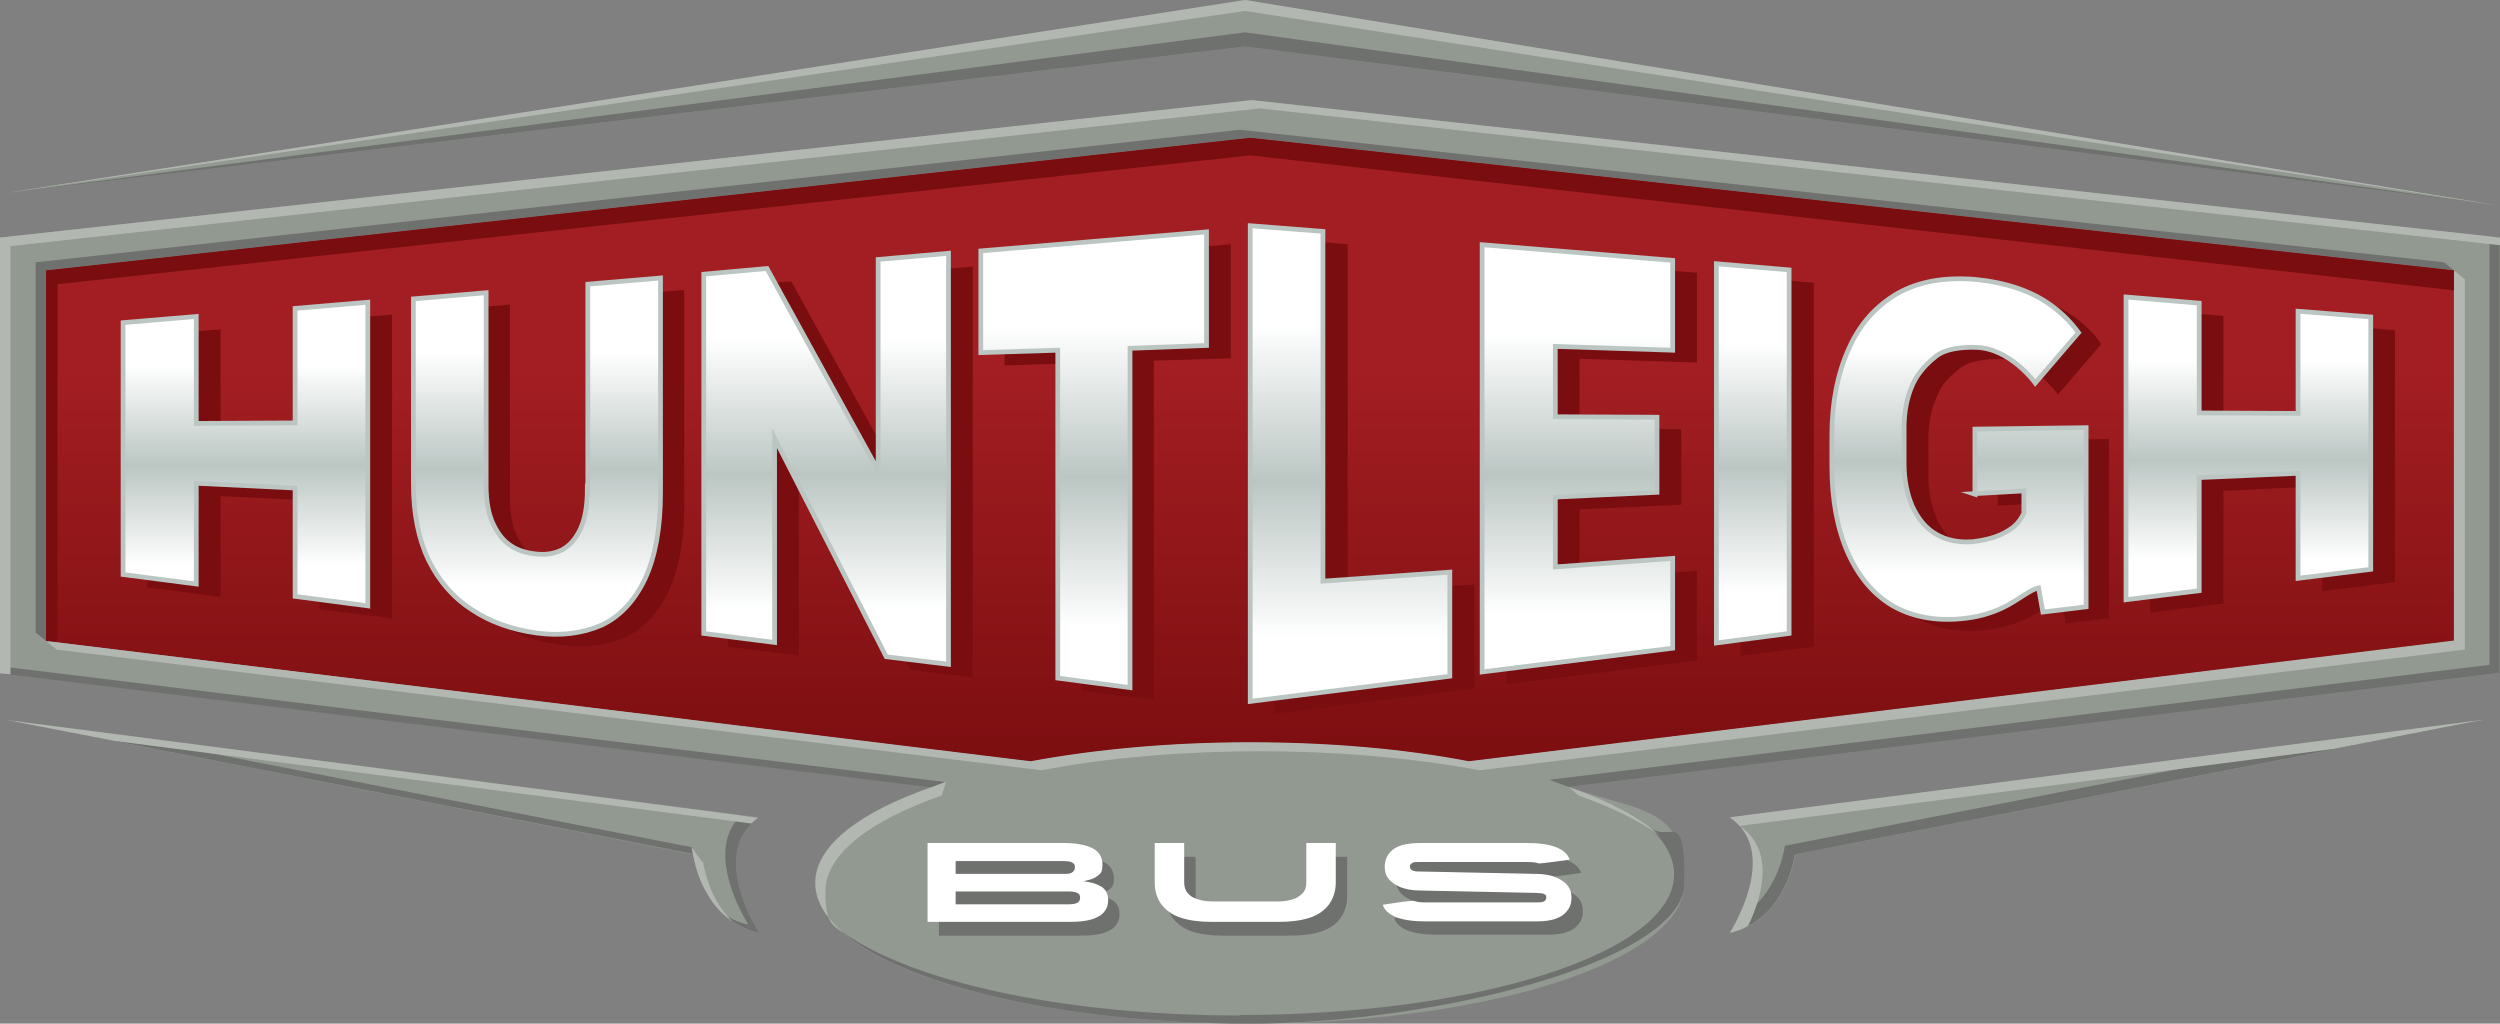
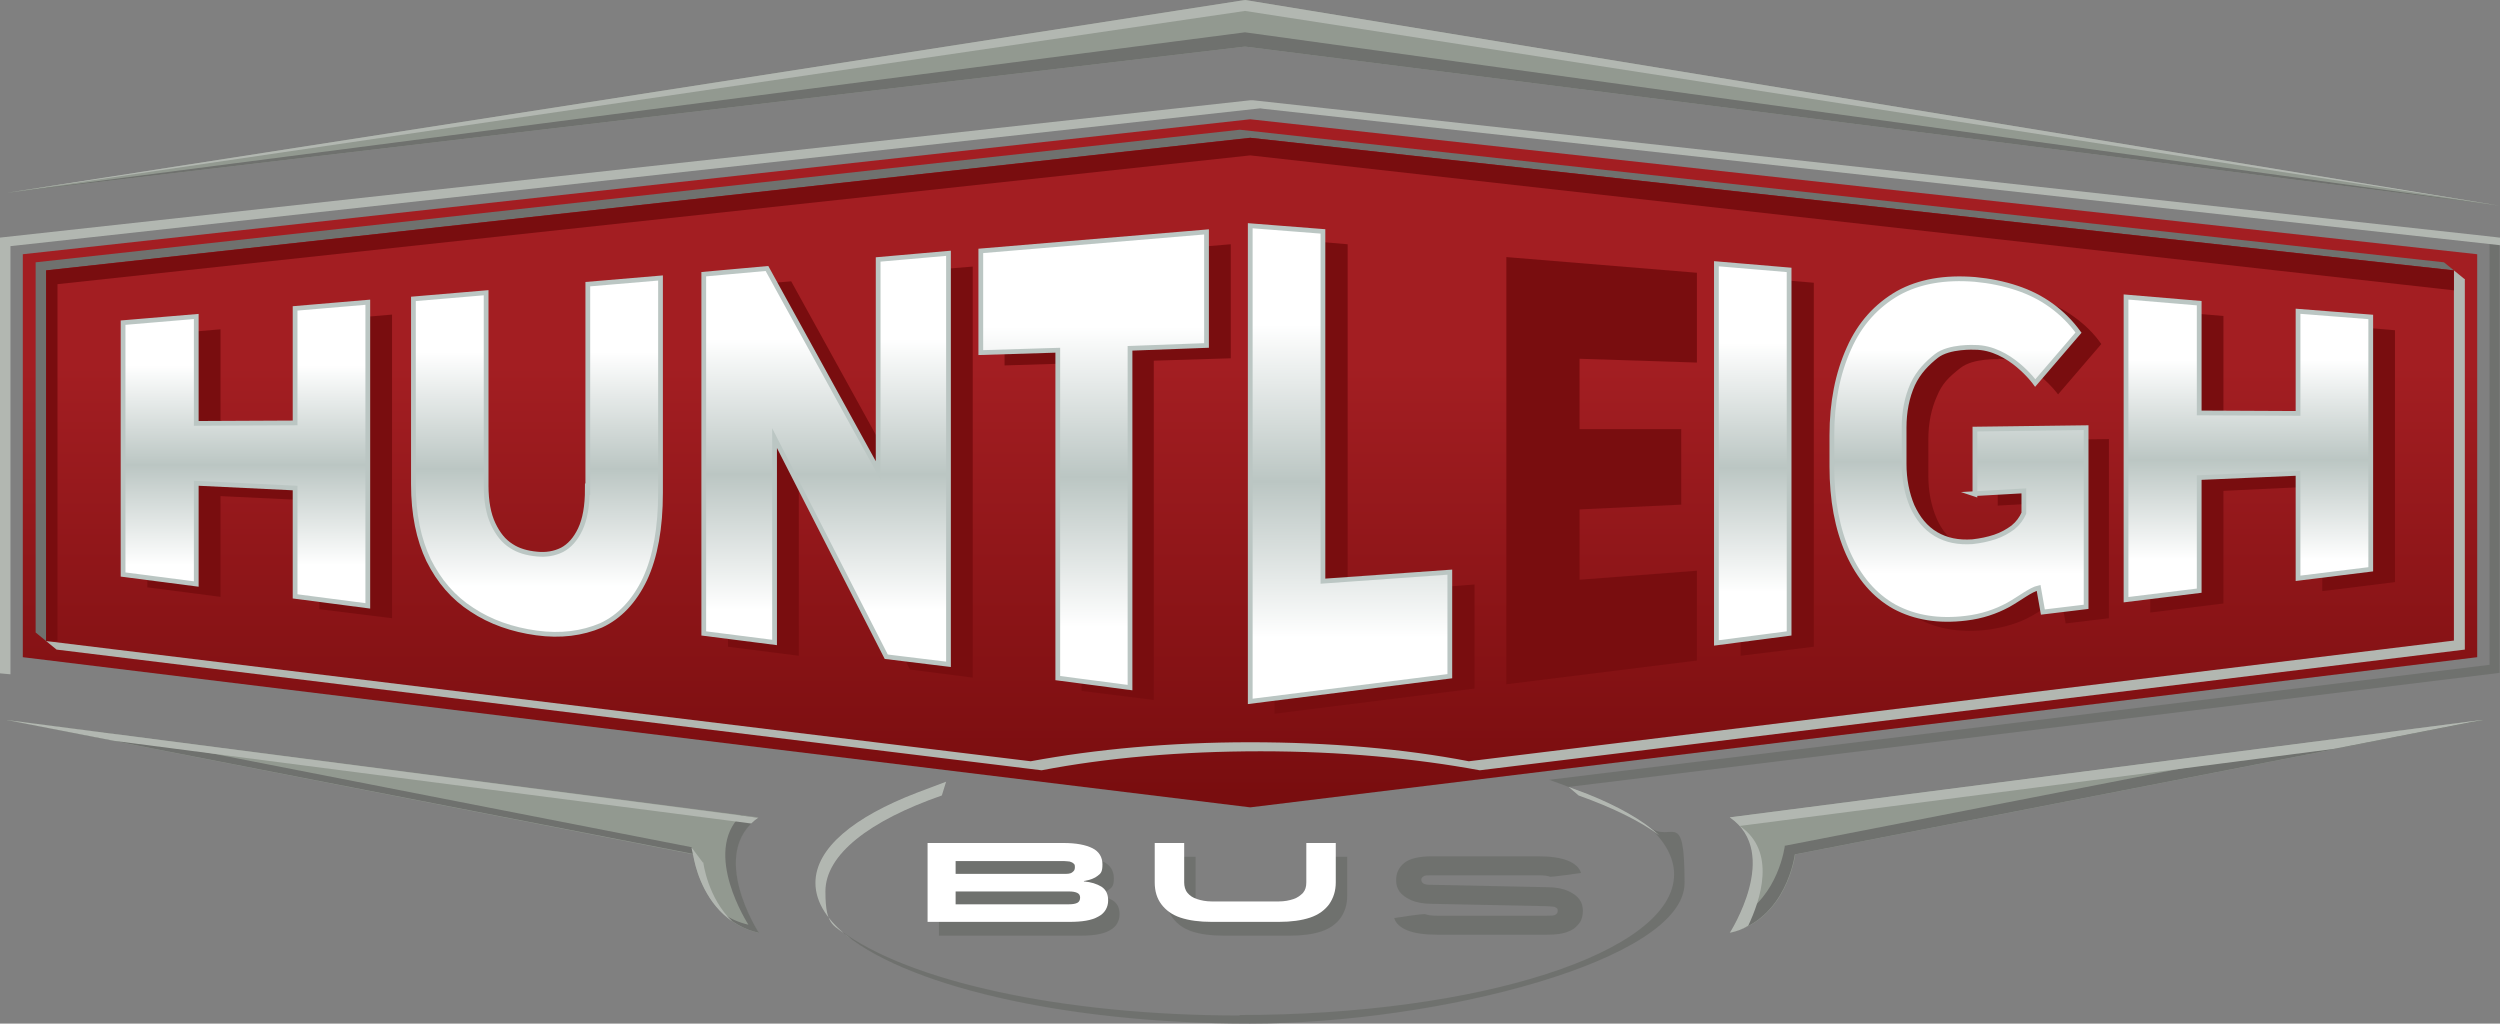
<svg xmlns="http://www.w3.org/2000/svg" xmlns:xlink="http://www.w3.org/1999/xlink" id="Layer_1" data-name="Layer 1" viewBox="0 0 526.1 215.4">
  <rect x="0" y="0" width="526.1" height="215.4" fill="#808080" stroke="none" />
  <defs>
    <style>      .cls-1 {        fill: #790d0f;      }      .cls-1, .cls-2, .cls-3, .cls-4, .cls-5, .cls-6 {        stroke-width: 0px;      }      .cls-2 {        fill: #b2b7b1;      }      .cls-3 {        fill: url(#linear-gradient);      }      .cls-4 {        fill: #6f716e;      }      .cls-5 {        fill: #929990;      }      .cls-7 {        fill: url(#linear-gradient-10);      }      .cls-7, .cls-8, .cls-9, .cls-10, .cls-11, .cls-12, .cls-13, .cls-14, .cls-15 {        stroke: #bbc6c3;        stroke-miterlimit: 10;        stroke-width: 1px;      }      .cls-6 {        fill: #fff;      }      .cls-8 {        fill: url(#linear-gradient-7);      }      .cls-9 {        fill: url(#linear-gradient-5);      }      .cls-10 {        fill: url(#linear-gradient-6);      }      .cls-11 {        fill: url(#linear-gradient-8);      }      .cls-12 {        fill: url(#linear-gradient-9);      }      .cls-13 {        fill: url(#linear-gradient-3);      }      .cls-14 {        fill: url(#linear-gradient-2);      }      .cls-15 {        fill: url(#linear-gradient-4);      }    </style>
    <linearGradient id="linear-gradient" x1="263.1" y1="76.9" x2="263.1" y2="167.2" gradientUnits="userSpaceOnUse">
      <stop offset="0" stop-color="#a31e22" />
      <stop offset="1" stop-color="#790d0f" />
    </linearGradient>
    <linearGradient id="linear-gradient-2" x1="284.1" y1="68.4" x2="284.1" y2="134.2" gradientUnits="userSpaceOnUse">
      <stop offset="0" stop-color="#fff" />
      <stop offset=".5" stop-color="#bbc6c3" />
      <stop offset="1" stop-color="#fff" />
    </linearGradient>
    <linearGradient id="linear-gradient-3" x1="331.9" y1="70.3" x2="331.9" y2="129.4" xlink:href="#linear-gradient-2" />
    <linearGradient id="linear-gradient-4" x1="368.9" y1="72.2" x2="368.9" y2="124.6" xlink:href="#linear-gradient-2" />
    <linearGradient id="linear-gradient-5" x1="412.1" y1="73.6" x2="412.1" y2="120.7" xlink:href="#linear-gradient-2" />
    <linearGradient id="linear-gradient-6" x1="473.1" y1="75.8" x2="473.1" y2="117.7" xlink:href="#linear-gradient-2" />
    <linearGradient id="linear-gradient-7" x1="51.7" y1="76.9" x2="51.7" y2="118.9" xlink:href="#linear-gradient-2" />
    <linearGradient id="linear-gradient-8" x1="112.9" y1="74.1" x2="112.9" y2="123.4" xlink:href="#linear-gradient-2" />
    <linearGradient id="linear-gradient-9" x1="173.9" y1="71.4" x2="173.9" y2="128.3" xlink:href="#linear-gradient-2" />
    <linearGradient id="linear-gradient-10" x1="230.2" y1="68.8" x2="230.2" y2="131.9" xlink:href="#linear-gradient-2" />
  </defs>
  <g>
    <polygon class="cls-3" points="263.1 25.1 4.8 53.5 4.8 138.3 263.1 169.9 521.3 138.3 521.3 53.5 263.1 25.1" />
    <g>
      <g>
        <g>
-           <path class="cls-1" d="M283.6,51.4v73.6l26.7-2v21.9l-42.1,5.3V50.1l15.4,1.3Z" />
+           <path class="cls-1" d="M283.6,51.4v73.6l26.7-2v21.9l-42.1,5.3V50.1l15.4,1.3" />
          <path class="cls-1" d="M357.1,57.4v18.9l-24.7-.8v14.8h21.4v15.9l-21.4,1v14.8l24.7-1.9v18.9l-40.1,5V54.1l40.1,3.3Z" />
          <path class="cls-1" d="M366.3,137.9V58.2l15.4,1.3v76.6l-15.4,1.9Z" />
          <path class="cls-1" d="M420.7,75.6s-5.4-.3-8.1,1.8-3.9,3.4-5,6c-1.2,2.7-1.8,5.7-1.8,9.1v7.6c0,3.3.6,6.3,1.7,8.9,1.1,2.6,2.8,4.6,5,5.9,2.2,1.3,4.7,1.9,7.7,1.6h0c1.7-.1,3.3-.5,4.7-1,1.5-.5,2.7-1.2,3.8-2,1.1-.8,1.8-1.8,2.3-3v-4.7l-10.6.6v-13.7l23.4-.3v37.7l-9.1,1.1-.9-5.1c-1.7.4-3.8,2.2-6.4,3.6-2.5,1.4-5.5,2.3-8.9,2.8h0c-5.7.7-10.7,0-15-2.4-4.3-2.4-7.5-6.2-9.8-11.3-2.3-5.2-3.4-11.3-3.4-18.2v-6.6c0-6.9,1.2-13,3.6-18.3,2.4-5.2,5.8-9.1,10.3-11.6,4.5-2.5,9.9-3.4,16.2-2.9h0c3.2.3,6.1.9,8.8,1.8,2.7.9,5.1,2.1,7.3,3.7,2.2,1.6,4.1,3.4,5.7,5.7l-9.1,10.6s-5.4-7.5-12.7-7.5Z" />
          <path class="cls-1" d="M488.7,89.7v-21.5l15.3,1.3v53l-15.3,1.9v-22.1l-20.8,1v23.7l-15.4,1.9v-63.7l15.4,1.3v23.2h20.8Z" />
        </g>
        <g>
          <path class="cls-1" d="M67.2,91.7v-24.2l15.3-1.3v63.9l-15.3-1.9v-22.8l-20.8-1v21.2l-15.4-2v-53l15.4-1.3v22.5h20.8Z" />
-           <path class="cls-1" d="M128.7,105.5v-43.2l15.3-1.3v45.2c0,7.4-1.1,13.5-3.3,18.2-2.2,4.6-5.2,7.9-9.2,9.7-3.9,1.8-8.4,2.3-13.6,1.6h0c-5.2-.7-9.7-2.3-13.6-4.9-3.9-2.5-6.9-6-9.1-10.4-2.2-4.4-3.2-9.7-3.2-16v-39l15.3-1.3v40.6c0,3.3.5,6.1,1.5,8.1,1,2.1,2.2,3.6,3.8,4.6,1.6,1,3.4,1.5,5.4,1.7h0c2,.2,3.8-.1,5.3-.9,1.6-.8,2.9-2.2,3.8-4.3,1-2.1,1.5-4.9,1.5-8.5Z" />
          <path class="cls-1" d="M153.2,136V60.3l13.3-1.1,24.7,44.8-1.3.3v-47l14.8-1.2v86.5l-13.2-1.7-24.7-48.5,1.3-.3v45.9l-14.9-1.9Z" />
          <path class="cls-1" d="M259,51.5v23.9l-16.2.5v71.4l-15.2-1.9v-69l-16.2.5v-21.5l47.6-4Z" />
        </g>
      </g>
      <g>
        <polygon class="cls-14" points="278.4 48.7 263.1 47.5 263.1 147.6 305.1 142.3 305.1 120.4 278.4 122.3 278.4 48.7" />
-         <polygon class="cls-13" points="311.9 141.4 352 136.4 352 117.5 327.3 119.3 327.3 104.6 348.7 103.6 348.7 87.8 327.3 87.7 327.3 72.9 352 73.7 352 54.8 311.9 51.5 311.9 141.4" />
        <polygon class="cls-15" points="361.2 135.3 376.5 133.3 376.5 56.8 361.2 55.5 361.2 135.3" />
        <path class="cls-9" d="M415.3,103.9l10.6-.6v4.7c-.5,1.1-1.2,2.1-2.3,3-1.1.8-2.3,1.5-3.8,2-1.5.5-3,.8-4.7,1h0c-3,.2-5.5-.3-7.7-1.6-2.2-1.3-3.8-3.3-5-5.9-1.1-2.6-1.7-5.6-1.7-8.9v-7.6c0-3.4.6-6.4,1.8-9.1,1.2-2.6,3.1-4.5,5-6,2.7-2.1,8.1-1.8,8.1-1.8,7.3,0,12.7,7.5,12.7,7.5l9.1-10.6c-1.6-2.2-3.5-4.1-5.7-5.7-2.2-1.6-4.6-2.8-7.3-3.7-2.7-.9-5.6-1.5-8.8-1.8h0c-6.3-.5-11.7.4-16.2,2.9-4.5,2.6-8,6.4-10.3,11.6-2.4,5.3-3.6,11.4-3.6,18.3v6.6c0,6.9,1.1,13,3.4,18.2,2.3,5.1,5.5,8.9,9.8,11.3,4.3,2.3,9.3,3.1,15,2.4h0c3.4-.4,6.3-1.4,8.9-2.8,2.5-1.4,4.7-3.2,6.4-3.6l.9,5.1,9.1-1.1v-37.7l-23.4.3v13.7Z" />
        <polygon class="cls-10" points="483.6 65.5 483.6 87 462.8 86.9 462.8 63.8 447.4 62.5 447.4 126.2 462.8 124.3 462.8 100.5 483.6 99.6 483.6 121.7 498.9 119.8 498.9 66.7 483.6 65.5" />
        <polygon class="cls-8" points="62.1 89 41.3 89.1 41.3 66.6 25.9 67.9 25.9 120.9 41.3 122.9 41.3 101.7 62.1 102.7 62.1 125.5 77.4 127.5 77.4 63.6 62.1 64.9 62.1 89" />
        <path class="cls-11" d="M123.6,102.9c0,3.6-.5,6.4-1.5,8.5-1,2.1-2.3,3.5-3.8,4.3-1.6.8-3.4,1.1-5.3.9h0c-2.1-.2-3.9-.7-5.4-1.7-1.6-1-2.8-2.5-3.8-4.6-1-2.1-1.5-4.8-1.5-8.1v-40.6l-15.3,1.3v39c0,6.3,1.1,11.6,3.2,16,2.2,4.4,5.2,7.9,9.1,10.4,3.9,2.6,8.5,4.2,13.6,4.9h0c5.1.7,9.6.1,13.6-1.6,3.9-1.8,7-5.1,9.2-9.7,2.2-4.7,3.3-10.8,3.3-18.2v-45.2l-15.3,1.3v43.2Z" />
        <polygon class="cls-12" points="184.8 99 161.4 56.5 148.1 57.7 148.1 133.3 163 135.2 163 92.2 186.5 138.2 199.6 139.8 199.6 53.3 184.8 54.6 184.8 99" />
        <polygon class="cls-7" points="206.4 74.2 222.6 73.7 222.6 142.7 237.8 144.7 237.8 73.3 253.9 72.7 253.9 48.8 206.4 52.8 206.4 74.2" />
      </g>
    </g>
    <g>
-       <path class="cls-5" d="M526.1,50l-262.4-28.9h-.6C263.1,21.1,0,50,0,50v91.6l196,24c-15.2,5.3-24.5,12.4-24.5,20.2,0,16.4,41,29.6,91.5,29.6s91.5-13.3,91.5-29.6-9.3-14.9-24.5-20.2l196-24V50ZM516.4,134.9l-207.3,25.4c-13.5-2.6-29.3-4-46.1-4s-32.6,1.5-46.1,4L9.7,134.9V56.9l253.4-27.9,253.4,27.9v77.9Z" />
      <path class="cls-5" d="M1.3,151.5l158.3,20.5c-10.9,7.5,0,24.3,0,24.3-12-2.8-13.7-16.5-13.7-16.5L1.3,151.5Z" />
      <path class="cls-5" d="M522.4,151.5l-158.3,20.5c10.9,7.5,0,24.3,0,24.3,12-2.8,13.7-16.5,13.7-16.5l144.6-28.2Z" />
    </g>
    <g>
      <polygon class="cls-4" points="263.1 29 516.4 56.9 514.3 55.2 260.9 27.3 7.5 55.2 7.5 133.1 9.7 134.9 9.7 56.9 263.1 29" />
-       <path class="cls-4" d="M0,140.2v1.5l196,24c1-.4,2-.8,3.1-1.1L0,140.2Z" />
      <path class="cls-4" d="M260.9,213.7c-37.6,0-69.9-7.3-84-17.9,12.7,11.4,46.5,19.6,86.1,19.6s91.5-13.3,91.5-29.6-2.7-8.1-7.5-11.8c3.4,3.1,5.3,6.5,5.3,10,0,16.4-41,29.6-91.5,29.6Z" />
      <path class="cls-4" d="M523.9,49.8v90.1l-197.9,24.2c1.4.5,2.8,1,4.1,1.5l195.9-24V50l-2.2-.2Z" />
      <path class="cls-4" d="M159.6,172.1l-3.7-.5c-8.2,7.9,1.6,23,1.6,23-2.1-.5-3.9-1.3-5.4-2.4,1.9,1.8,4.4,3.4,7.6,4.1,0,0-10.9-16.8,0-24.3Z" />
      <path class="cls-4" d="M21.8,154.2l-20.5-2.7,144.6,28.2c-.2-.9-.3-1.4-.3-1.4l-123.8-24.2Z" />
      <path class="cls-4" d="M375.6,178s-1.3,10.6-9.8,15.1c-1,2-1.8,3.2-1.8,3.2,12-2.8,13.7-16.5,13.7-16.5l144.6-28.2-33.4,4.3-113.4,22.1Z" />
    </g>
    <g>
      <path class="cls-2" d="M332.2,167.4c7,2.5,12.8,5.3,17,8.4-3.5-3.2-8.6-6.1-15.1-8.7l-4-1.5,2.1,1.8Z" />
      <path class="cls-2" d="M198.2,167.4c-15.2,5.3-24.5,12.4-24.5,20.2s1.9,6.9,5.4,10c-4.8-3.6-7.5-7.6-7.5-11.8,0-7.3,8.1-13.9,21.4-19l6.1-2.3-.9,2.9Z" />
      <polygon class="cls-2" points="265.2 22.8 265.9 22.9 526.1 51.6 526.1 50 263.7 21.1 263.1 21.1 0 50 0 141.7 2.2 141.9 2.2 51.8 265.2 22.8" />
      <path class="cls-2" d="M518.6,58.7l-2.2-1.8v77.9s-207.3,25.4-207.3,25.4c-13.5-2.6-29.3-4-46.1-4s-32.6,1.5-46.1,4L9.7,134.9l2.2,1.8,207.3,25.4c13.5-2.6,29.3-4,46.1-4s32.6,1.5,46.1,4l207.3-25.4V58.7Z" />
      <path class="cls-2" d="M159.6,172.1L1.3,151.5l22.7,4.4,134.1,17.4c.5-.5,1-.9,1.6-1.3Z" />
      <path class="cls-2" d="M148,181.5s.9,7.4,6.1,12.4c-5.4-3.7-7.4-10-8-12.8l-.3-1.4-.3-1.4,2.4,3.2Z" />
      <path class="cls-2" d="M366.2,173.8l124.9-16.2,31.2-6.1-158.3,20.5c10.9,7.5,0,24.3,0,24.3,1.5-.3,2.8-.8,3.9-1.5,2.5-5.3,6.1-15.6-1.8-21Z" />
    </g>
    <g>
      <g>
        <path class="cls-4" d="M230.5,188.4c1.5.1,2.7.5,3.7,1.1.9.6,1.4,1.5,1.4,2.9s-.7,2.7-2.1,3.4c-1.4.8-3.4,1.1-6.1,1.1h-29.8v-16.6h28.6c2.7,0,4.7.4,6.1,1.1,1.4.7,2.1,1.9,2.1,3.4s-.3,1.9-1,2.4c-.6.5-1.6.9-2.9,1.1ZM226.2,184h-22.7v2.7h22.7c.8,0,1.4,0,1.8-.3s.6-.5.6-1.1-.1-.6-.3-.8c-.2-.2-.5-.3-.8-.4-.3,0-.7-.1-1.2-.1ZM227.4,193.1c.7,0,1.3-.1,1.7-.3.4-.2.6-.6.6-1.1s-.2-.8-.6-1c-.4-.2-1-.3-1.7-.3h-23.9v2.7h23.9Z" />
        <path class="cls-4" d="M277.3,188.6v-8.3h6.2v8.3c0,1.8-.5,3.3-1.4,4.6-.9,1.2-2.2,2.2-4,2.8-1.8.6-4,.9-6.6.9h-14.1c-2.6,0-4.8-.3-6.6-.9-1.8-.6-3.1-1.6-4-2.8-.9-1.2-1.4-2.7-1.4-4.6v-8.3h6.2v8.3c0,.8.2,1.6.7,2.2.5.6,1.1,1,2,1.3.9.3,1.9.5,3.1.5h14.1c1.2,0,2.2-.2,3.1-.5s1.5-.8,2-1.3c.5-.6.7-1.3.7-2.2Z" />
        <path class="cls-4" d="M326.2,184.5c-.5-.2-1.3-.3-2.4-.3h-22.7c-.7,0-1.2,0-1.5.2-.3.2-.5.4-.5.7s.1.6.4.8.8.3,1.5.3h.3l24.3.5c1.8,0,3.3.3,4.4.8s1.9,1.1,2.4,1.8c.5.7.7,1.5.7,2.4s-.2,1.8-.7,2.5-1.2,1.4-2.3,1.8c-1.1.5-2.6.7-4.5.7h-23.2c-2.6,0-4.7-.3-6.2-.9-1.5-.6-2.5-1.5-2.8-2.6,0,0,6.1-1,6.6-.8s1.3.3,2.4.3h23.2c.8,0,1.4,0,1.7-.2s.5-.4.5-.8,0-.4-.2-.6c-.2-.1-.4-.3-.7-.3s-.8-.1-1.3-.1l-24.3-.5c-1.8,0-3.3-.3-4.4-.8-1.1-.5-1.9-1.1-2.4-1.8-.5-.7-.7-1.5-.7-2.4,0-1.5.6-2.7,1.7-3.6s3.1-1.4,5.8-1.4h22.4c2.6,0,4.7.3,6.2.9,1.5.6,2.5,1.5,2.8,2.6,0,0-6.1.9-6.6.8Z" />
      </g>
      <g>
        <path class="cls-6" d="M228.1,185.5c1.5.1,2.7.5,3.7,1.1.9.6,1.4,1.5,1.4,2.9s-.7,2.7-2.1,3.4c-1.4.8-3.4,1.1-6.1,1.1h-29.8v-16.6h28.6c2.7,0,4.7.4,6.1,1.1,1.4.7,2.1,1.9,2.1,3.4s-.3,1.9-1,2.4c-.6.5-1.6.9-2.9,1.1ZM223.8,181.2h-22.7v2.7h22.7c.8,0,1.4,0,1.8-.3s.6-.5.6-1.1-.1-.6-.3-.8c-.2-.2-.5-.3-.8-.4-.3,0-.7-.1-1.2-.1ZM225,190.3c.7,0,1.3-.1,1.7-.3.4-.2.6-.6.6-1.1s-.2-.8-.6-1c-.4-.2-1-.3-1.7-.3h-23.9v2.7h23.9Z" />
        <path class="cls-6" d="M274.9,185.7v-8.3h6.2v8.3c0,1.8-.5,3.3-1.4,4.6-.9,1.2-2.2,2.2-4,2.8-1.8.6-4,.9-6.6.9h-14.1c-2.6,0-4.8-.3-6.6-.9-1.8-.6-3.1-1.6-4-2.8-.9-1.2-1.4-2.7-1.4-4.6v-8.3h6.2v8.3c0,.8.2,1.6.7,2.2.5.6,1.1,1,2,1.3.9.3,1.9.5,3.1.5h14.1c1.2,0,2.2-.2,3.1-.5s1.5-.8,2-1.3c.5-.6.7-1.3.7-2.2Z" />
-         <path class="cls-6" d="M323.8,181.7c-.5-.2-1.3-.3-2.4-.3h-22.7c-.7,0-1.2,0-1.5.2-.3.2-.5.4-.5.7s.1.6.4.8.8.3,1.5.3h.3l24.3.5c1.8,0,3.3.3,4.4.8,1.1.5,1.9,1.1,2.4,1.8.5.7.7,1.5.7,2.4s-.2,1.8-.7,2.5-1.2,1.4-2.3,1.8c-1.1.5-2.6.7-4.5.7h-23.2c-2.6,0-4.7-.3-6.2-.9-1.5-.6-2.5-1.5-2.8-2.6,0,0,6.1-1,6.6-.8s1.3.3,2.4.3h23.2c.8,0,1.4,0,1.7-.2s.5-.4.5-.8,0-.4-.2-.6c-.2-.1-.4-.3-.7-.3s-.8-.1-1.3-.1l-24.3-.5c-1.8,0-3.3-.3-4.4-.8-1.1-.5-1.9-1.1-2.4-1.8-.5-.7-.7-1.5-.7-2.4,0-1.5.6-2.7,1.7-3.6s3.1-1.4,5.8-1.4h22.4c2.6,0,4.7.3,6.2.9,1.5.6,2.5,1.5,2.8,2.6,0,0-6.1.9-6.6.8Z" />
      </g>
    </g>
    <polygon class="cls-5" points="262 0 1.3 40.6 262 9.8 526.1 43.3 262 0" />
    <g>
      <polygon class="cls-4" points="1.3 40.6 262 9.8 526.1 43.3 262 6.8 1.3 40.6" />
      <polygon class="cls-2" points="1.3 40.6 262 2.3 526.1 43.3 262 0 1.3 40.6" />
    </g>
  </g>
  <polygon class="cls-1" points="9.7 56.9 9.7 134.9 12.1 134.9 12.1 59.8 263.1 32.7 516.4 61.1 516.4 56.9 263.1 29 9.7 56.9" />
</svg>